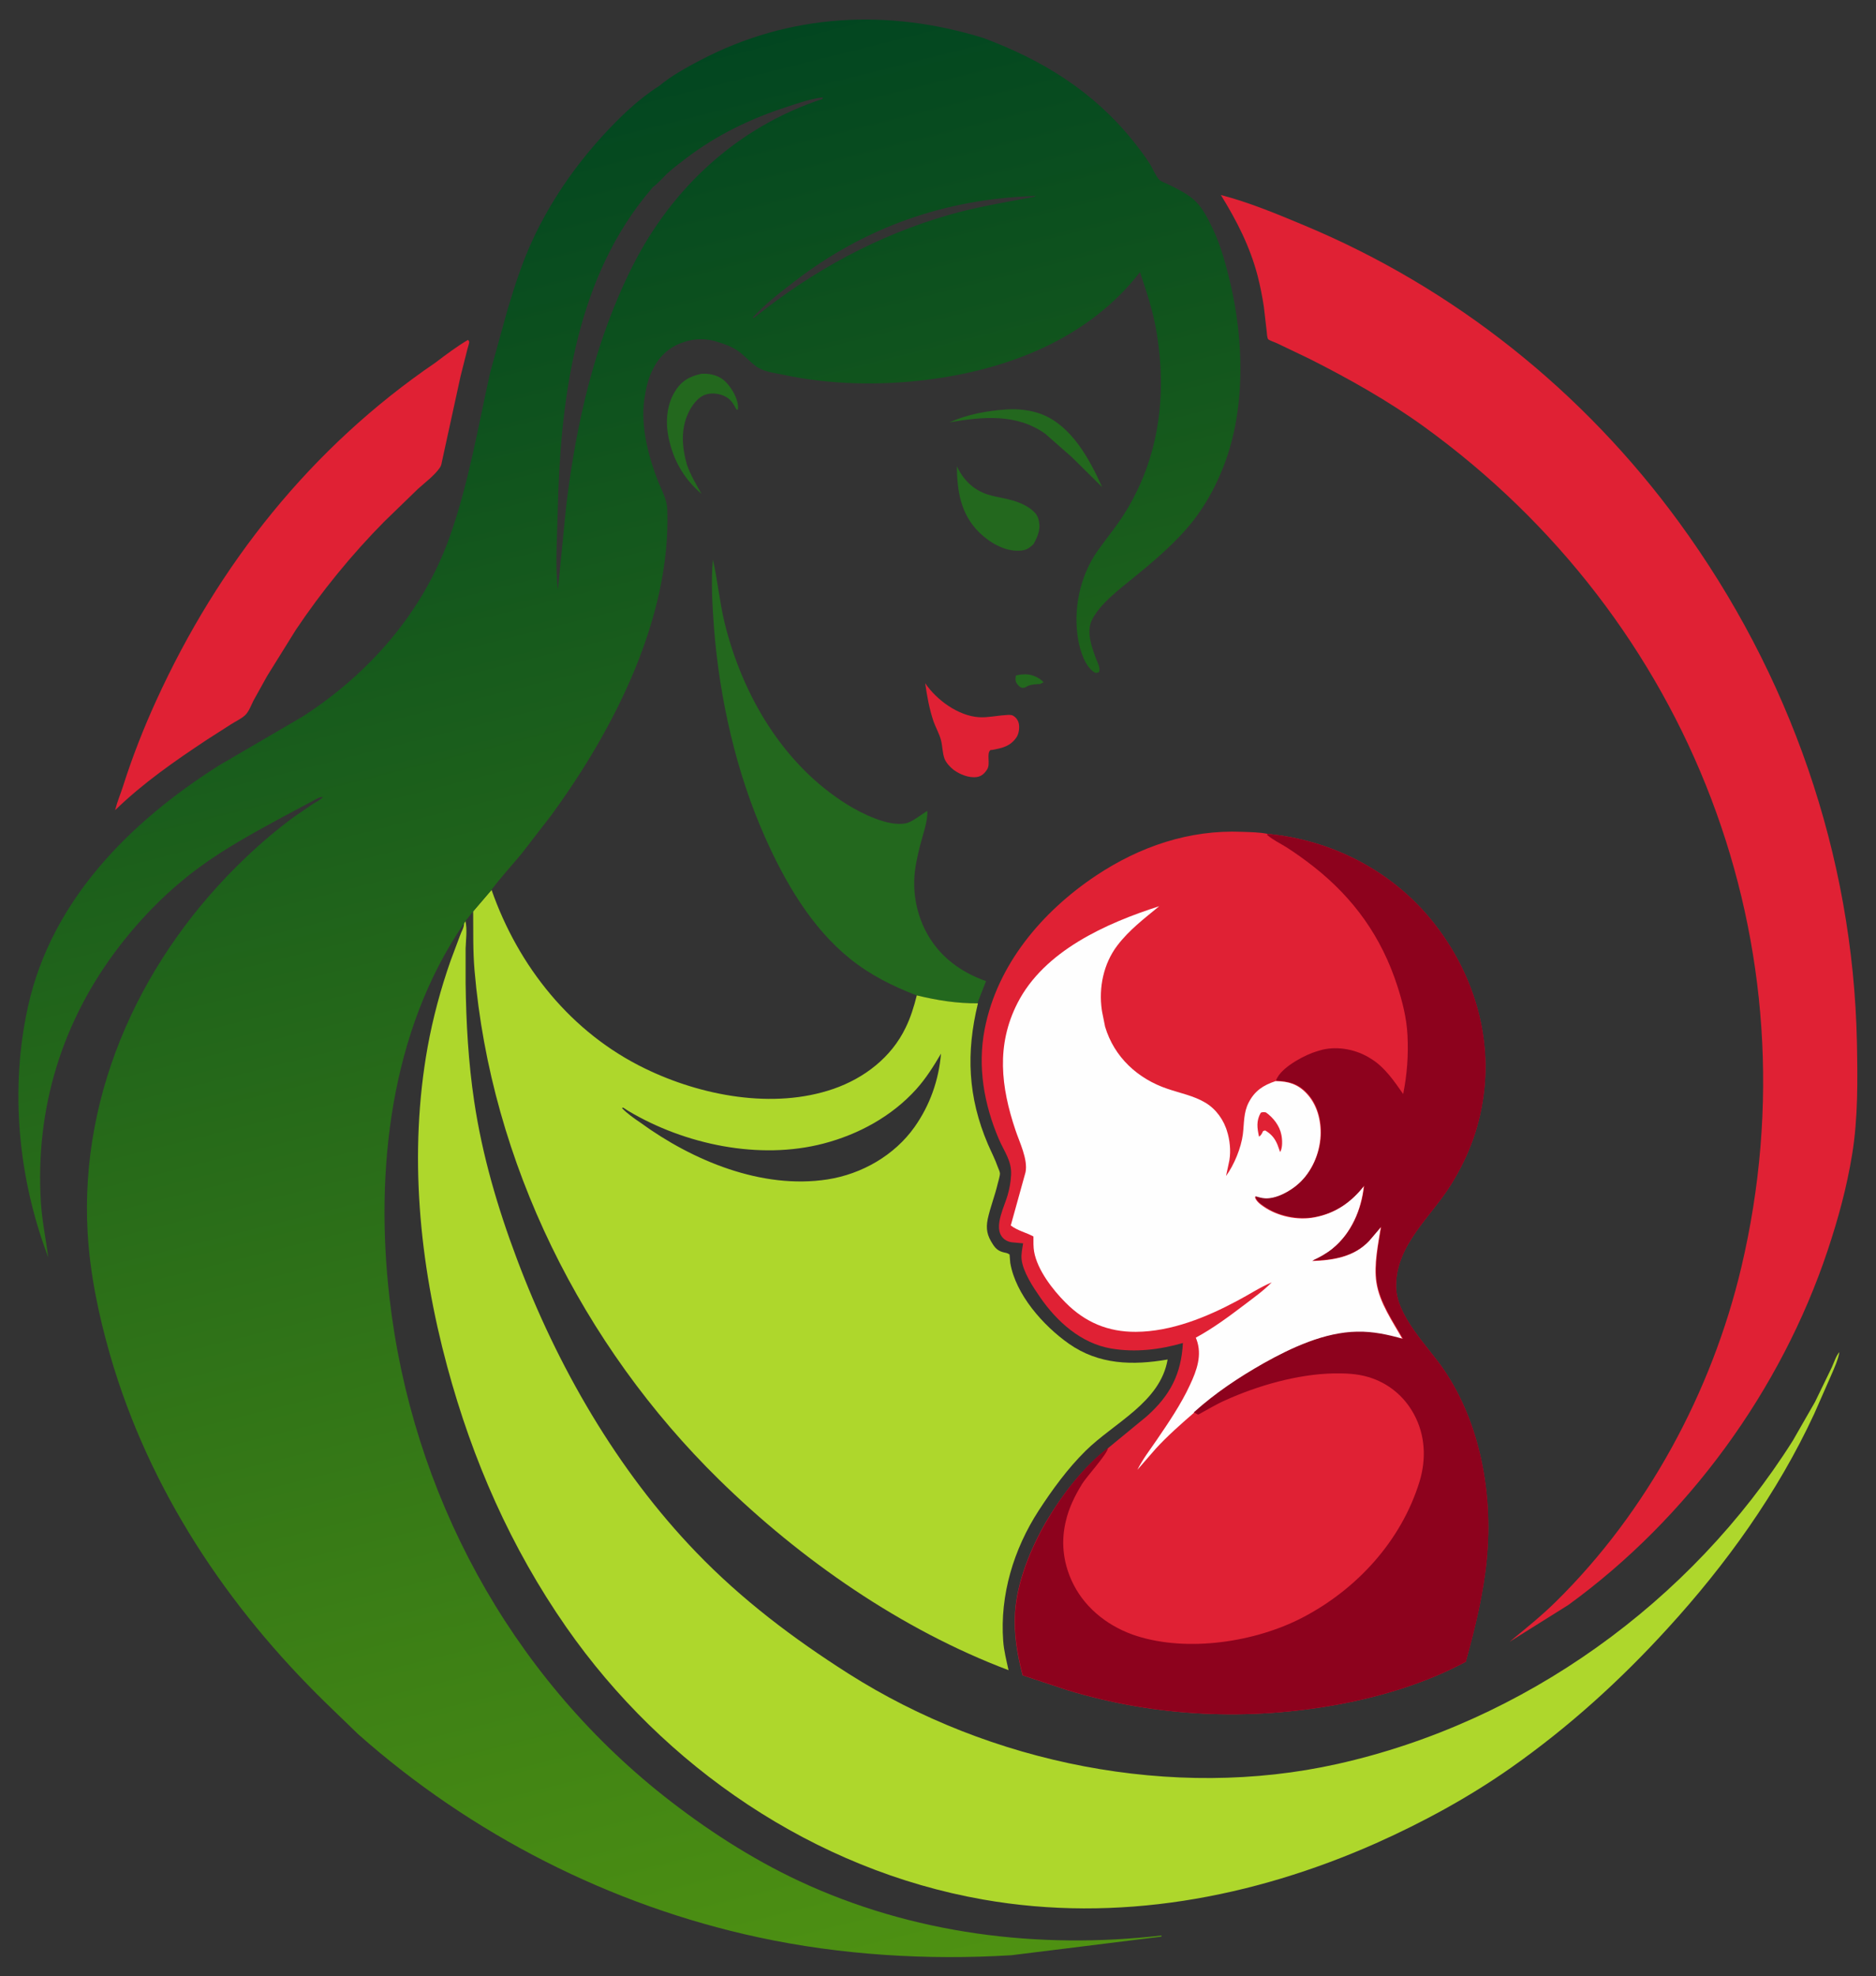
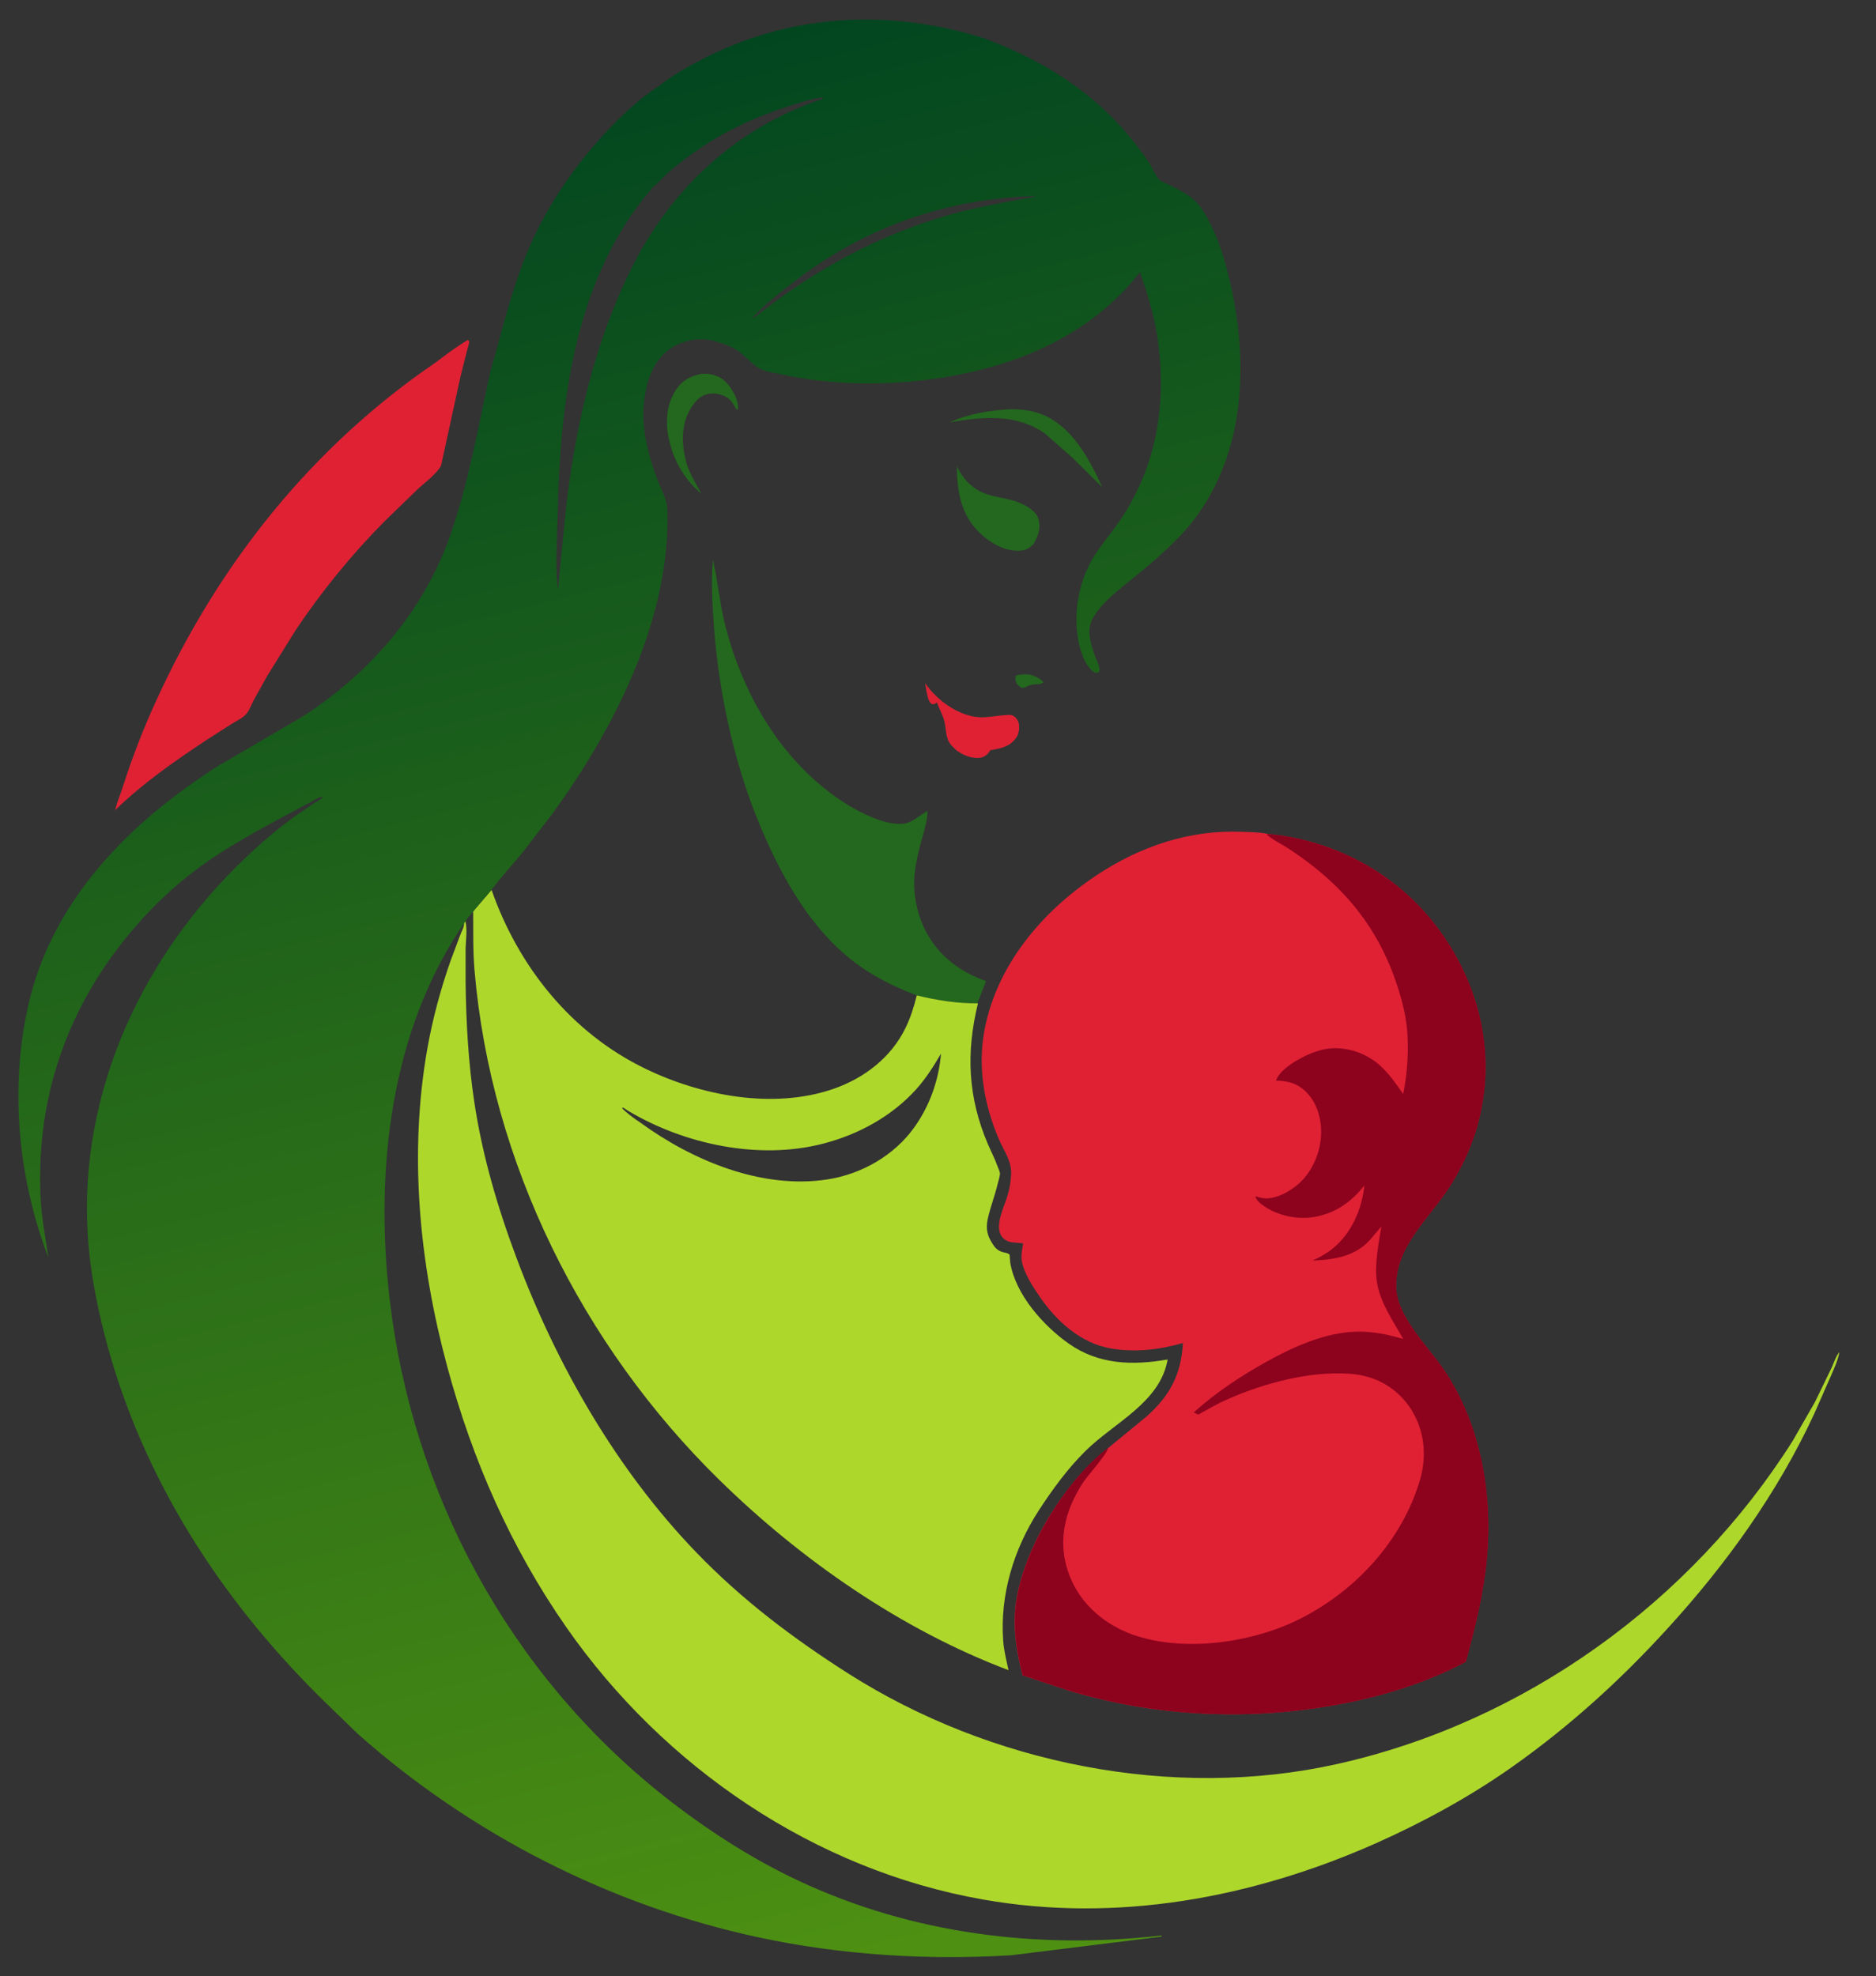
<svg xmlns="http://www.w3.org/2000/svg" xml:space="preserve" style="enable-background:new 0 0 1091.9 1150.2;" viewBox="0 0 1091.9 1150.2" y="0px" x="0px" id="katman_1" version="1.0">
  <rect x="0" y="0" width="1091.9" height="1150.2" fill="#333333" stroke="none" />
  <style type="text/css">
	.st0{fill:#23681E;}
	.st1{fill:#E02134;}
	.st2{fill:#AED72C;}
	.st3{fill:#FEFEFE;}
	.st4{fill:#8D021D;}
	.st5{fill:url(#SVGID_1_);}
</style>
  <path d="M591.3,393.1c2.3-0.5,4.5-0.8,6.8-0.6c3.2,0.3,7.2,2.1,9.3,4.6l-2.1,1c-2.3,0.1-5.2,0.2-7.2,1.2  c-1.1,0.6-1.5,1-2.9,1c-1.3,0-2.6-1.4-3.3-2.4C590.8,396.2,591,394.9,591.3,393.1z" class="st0" />
  <path d="M585.7,238.3c6.8-0.5,14.6,0.4,20.9,2.9c17.4,7,27.6,26.2,34.9,42.3L623.8,266l-15.5-13.6  c-16.7-11.9-36.6-9.9-55.7-6.6C563.2,241.1,574.3,239.1,585.7,238.3z" class="st0" />
  <path d="M408.4,217.5l2.4,0c5.2,0.3,9.6,2.1,12.9,6.2c3.2,3.9,6.4,9.6,5.8,14.7l-0.9-0.1c-1.5-2.9-3.1-5.7-6-7.3  c-3.4-1.9-8-2.6-11.8-1.4c-4.2,1.3-7.3,5.4-9.3,9c-5.5,10.1-4.7,21.2-1.7,31.8c2.1,6,5.3,11.4,8.5,17c-9.1-7.6-15.5-17.9-18.4-29.5  l-0.3-1.2c-2.4-9.5-2-20.3,3.2-28.8C396.7,221.5,401.5,219,408.4,217.5z" class="st0" />
  <path d="M556.9,271.3c3.7,7.9,9.6,13.8,18,16.5c6.1,1.9,12.8,2.4,18.7,4.9c3.8,1.6,9.2,4.6,10.6,8.8  c1.9,5.8,0.1,10.1-2.6,15.1c-2.8,2.7-4.6,3.8-8.5,3.9c-8.4,0.4-17.2-4.8-23-10.5C559.1,299.3,557.1,285.8,556.9,271.3z" class="st0" />
-   <path d="M538.5,397.6c6.5,9.7,19.3,19.1,31.4,19.8c5,0.3,10.1-0.9,15.1-1.2c1.3-0.1,3.4-0.4,4.6,0.3  c1.8,1,3,2.7,3.4,4.7c0.5,2.5,0,6-1.5,8.1c-3.6,5.1-8.1,6-13.8,7.1l-1.2,0.1c-2.5,2,0.1,8-1.9,11.2c-1.4,2.3-3.3,4.1-6,4.5  c-4.5,0.7-10-1.5-13.6-4.2c-2-1.6-4.2-3.9-5.2-6.3c-1.3-3.4-1.2-7.4-2.1-10.9c-0.9-3.6-3-7.2-4.3-10.8  C540.9,412.6,539.6,405.4,538.5,397.6z" class="st1" />
+   <path d="M538.5,397.6c6.5,9.7,19.3,19.1,31.4,19.8c5,0.3,10.1-0.9,15.1-1.2c1.3-0.1,3.4-0.4,4.6,0.3  c1.8,1,3,2.7,3.4,4.7c0.5,2.5,0,6-1.5,8.1c-3.6,5.1-8.1,6-13.8,7.1l-1.2,0.1c-1.4,2.3-3.3,4.1-6,4.5  c-4.5,0.7-10-1.5-13.6-4.2c-2-1.6-4.2-3.9-5.2-6.3c-1.3-3.4-1.2-7.4-2.1-10.9c-0.9-3.6-3-7.2-4.3-10.8  C540.9,412.6,539.6,405.4,538.5,397.6z" class="st1" />
  <path d="M533.5,579.3c-14-5.4-26.9-11.8-38.7-21.3c-22.4-17.9-38-44.8-49.5-70.7c-16.8-37.6-26.5-80.7-29.7-121.6  c-1-13.2-1.8-26.9-0.7-40.1c2.8,12.1,3.9,24.6,6.8,36.7c10.3,42,33.9,82.5,71.2,105.8c8.5,5.3,23.9,13,34.1,11.1  c3.8-0.7,9.3-5.2,12.7-7.3c0.5,5.6-2.8,14.6-4.2,20.2c-1.7,6.9-3.2,13.4-3.4,20.5c-0.4,17.4,6.6,34.6,19.9,46  c6.5,5.6,13.8,9.5,21.9,12.4l-5,12.8C556.5,584.1,545.6,582.2,533.5,579.3z" class="st0" />
  <path d="M272.4,197.8c0.2,0.4,0.6,0.6,0.7,1.1c0.1,0.7-0.8,3.3-1,4.1l-4,15.8l-10.8,49.5c-0.3,1.5-0.4,2.6-1.3,3.9  c-3.1,4.5-8.6,8.6-12.7,12.3l-19.7,19.1c-18.8,19-36.6,40.8-51.5,63.1l-16.6,26.7l-8,14.4c-1.3,2.6-2.7,6.5-4.9,8.5  c-2.2,2-5.6,3.6-8.1,5.2l-13.9,8.9c-18.9,12.5-37.3,25.3-53.6,41.1l0.2-0.7c1.1-4.4,3-8.8,4.4-13.2c5.4-17,11.9-33.6,19.3-49.8  c36.2-79.4,90.3-147.5,162.6-196.8C259.7,206.3,265.8,201.7,272.4,197.8z" class="st1" />
-   <path d="M710.6,113.5c16.3,4.2,33.1,11.2,48.6,17.7c87.2,36.4,162.4,96.5,218.1,172.8  c64.4,88.2,101.3,193.5,103.5,302.8c0.4,21.5,0.7,43.9-2.8,65.1c-3.1,19.1-8.1,37.4-14.2,55.7c-27.1,81.4-81.5,156-150.9,206.4  l-34.3,21.5c9.1-7.5,18.5-15,26.9-23.3c53.2-52.3,90.9-122.3,108-194.6c44.3-187.3-29.5-377-184.7-489.3  c-20.9-15.1-43.7-27.9-66.7-39.5l-18.8-9c-0.8-0.4-4.8-1.8-5.2-2.4c-0.6-0.9-0.7-3.1-0.8-4.2l-1.7-14.7c-0.9-6-2.1-12-3.6-17.9  C727.5,143.4,719.9,128.6,710.6,113.5z" class="st1" />
  <path d="M270.1,537.3l0.8-1.3c1.1,5,0.3,10.7,0.1,15.9l0,20.4c0.3,22.9,1.6,46,5,68.7c4.7,31.5,13.7,62.1,24.9,91.8  c23.3,62.1,58.2,122.8,104.4,170.7c26.5,27.5,56.3,50,88.5,70.5c82.4,52.4,188.8,74,284.6,52.6c108.7-24.3,205.7-94.1,265.1-188.2  l12.9-22.5l9.8-20.2c1.2-2.6,2.5-6.8,4.4-8.8c-0.8,4.6-3,9.3-4.8,13.5l-9.9,22.5c-21.3,45.9-51.2,87.5-85.2,124.7  c-27.6,30.3-57.5,57.4-91,81c-24.6,17.3-51.6,32-79,44.2c-71.8,31.8-150.5,46.4-228.4,32.7c-98.2-17.2-186-77.1-242.7-158.5  c-32.3-46.4-54.6-97.2-69.3-151.7c-16.3-60.4-22.5-124.1-11.4-186c3.1-17,7.6-33.7,13.3-50l5.5-14.7  C268.5,542.2,270.1,539.9,270.1,537.3z" class="st2" />
  <path d="M622.1,782c-14.9-10.5-31-28.6-34.1-47.1l-0.4-4.8c-1-0.7-1.7-0.9-2.8-1.1c-3.3-0.7-5.1-2-6.9-4.8  c-3.3-5-4.2-8.9-3-14.8c1.5-6.9,4.2-13.6,5.8-20.5c0.4-1.7,1.3-4.3,1.3-6c0-0.9-0.8-2.6-1.2-3.6c-1.6-4.6-3.9-9-5.8-13.4  c-11.7-27.4-12.8-53.3-5.8-82c-12.5,0.1-23.5-1.7-35.6-4.6c-1.6,6.4-3.6,12.9-6.5,18.8c-8.3,17.3-24.1,29.4-42,35.6  c-35,12.1-77.1,4-109.6-11.8c-43-20.8-73.8-59.4-89.4-104l-10.7,12.5c0.1,11.5-0.2,22.9,0.8,34.4c9.5,111.6,62.7,218.3,142.4,296.4  C466.1,907.8,524.7,948.5,587,972c-1.2-5.6-2.7-11.3-3.1-17c-2-26.7,6.1-53.4,20.6-75.8c8-12.3,16.8-24.4,27.3-34.8  c16.7-16.5,43.5-28.2,47.8-53.2C659.3,794.7,639.6,794.3,622.1,782z M532.3,655.9c-11.7,16.5-30.7,27.4-50.7,30.5  c-38.2,5.9-78.6-11-108.8-33c-3.7-2.5-7.7-5.3-10.8-8.5l0.7-0.3l3.1,2c32.8,19.5,76.2,28.7,113.6,18.9c20.3-5.3,39.6-15.8,53.8-31.5  c5.7-6.3,10.2-13.5,14.5-20.8C546.4,628.7,541.2,643.3,532.3,655.9z" class="st2" />
  <path d="M644.9,842.8l22.5-18.5c13.6-12.1,20.1-24.5,21.1-42.7c-13.6,3.9-27.7,5.6-41.8,3.2  c-17.5-3-31.5-15.6-41.3-29.8c-4.1-5.9-10-14.8-10.8-22.1c-0.3-3,0.4-6.3,0.9-9.3l-6.5-0.6c-2.4-0.3-4.7-1.5-6.1-3.6  c-4.2-6.2,1.8-17.5,3.6-23.9c1.1-3.9,1.8-7.7,2-11.8c0.4-8.2-4.1-13.6-7.2-20.9c-8.6-20.2-12.4-42.1-8.2-63.8  c7.3-37.7,33.5-68.5,64.8-89.4c25.4-16.9,54.2-26.8,85-25.5c4.9,0.2,10.1,0.2,14.9,1.2c36.9,3.5,71.5,21.1,95.1,49.9  c22.5,27.5,34.7,62.7,31,98.4c-2.1,20.5-8.7,38.7-19.6,56.1c-11.7,18.7-31.8,34.8-31.8,58.7c0,17.5,18.5,35,27.8,48.7  c21.3,31.3,28.5,72.1,25.1,109.4c-1.9,20.7-6.8,40.6-12.3,60.6c-22.6,12.1-48.2,20-73.3,24.7c-52.6,9.8-106.7,7.5-158-8l-26.6-8.8  c-3.2-12.2-5.2-23.9-4.4-36.7c1.2-18.1,9.2-37.4,18.2-52.9C618.2,869.9,630.4,854,644.9,842.8z" class="st1" />
-   <path d="M694.7,822.4c-7.5,6.5-15.3,13.4-22,20.7L662,855.4c3.1-6.2,7.3-11.6,11.2-17.3c6.9-10.1,14.3-21,19.4-32.1  c4-8.5,7.2-17.4,3.8-26.5l-0.4-1c10.1-5.5,19-12.1,28.1-19c5.5-4.2,11.2-8.2,16.1-13.2c-6.9,2.9-13.3,7.2-20,10.7  c-17.9,9.6-38.5,18-59.1,18.1c-16.1,0.1-29.5-5.5-40.9-17c-7.5-7.5-16.4-19-18.3-29.6c-0.5-2.8-0.4-6-0.4-8.9  c-4.5-2.4-9.1-3.3-13.2-6.4l8.6-31c1.5-7.5-3.6-17.6-5.9-24.6c-8.4-25-11.3-49.3,1.2-73.8c15.5-30.4,51.6-46.5,82.5-56.4  c-8.8,7.3-17.4,13.7-24.4,22.9c-8,10.5-10.9,24.5-9,37.5l0.2,1.2l1.7,8.5c5.3,17.8,19.1,30.4,36.4,36.2c7.3,2.5,15.2,4,21.9,8  c6.3,3.7,11,10.3,12.9,17.4l0.3,1c1.4,5.4,1.8,11.8,0.4,17.3l-1.5,7c4.7-6.4,8.8-16.4,9.8-24.3c0.8-6.4,0.3-12.5,3.4-18.5  c3.6-6.9,8.5-10,15.6-12.4c7.3,0.1,12.7,1.6,17.9,7c6.3,6.5,8.7,16,8.3,24.8c-0.5,10.4-5.1,21.1-12.9,28.1c-4.7,4.2-13,9-19.7,8.6  c-1.8-0.1-3.8-0.8-5.6-1.2c0.4,2.4,3.1,4.4,5,5.7c8.2,5.7,19.8,8.2,29.6,6.3c12.2-2.3,21.3-8.7,28.8-18.3  c-1.4,13.8-7.4,27.8-18.4,36.7c-3.7,3-7.4,5-11.7,7c12.1-0.4,24.4-2.3,33.1-11.7l6.9-8.1c-1.6,10.1-4.2,22.1-2.6,32.3  c1.8,11.9,9.5,22.8,15.3,33.1c-8.9-2.5-17.5-4.4-26.8-4.2c-18.9,0.4-38.2,9.3-54.4,18.4C720.9,802,707,811.2,694.7,822.4z" class="st3" />
  <path d="M733.8,647.6c1.2-0.5,1.7-0.4,3-0.2c4.3,3,8,7.8,9,13c0.6,2.9,0.8,7.5-0.7,10.1l-1.6-4.4  c-1.6-3.8-3.6-6.1-7.1-8.2l-1.2,0.3c-0.7,1.4-1.1,2.5-2.4,3.3C731.7,656.5,731.1,652.3,733.8,647.6z" class="st1" />
  <path d="M737.9,485.3c36.9,3.5,71.5,21.1,95.1,49.9c22.5,27.5,34.7,62.7,31,98.4c-2.1,20.5-8.7,38.7-19.6,56.1  c-11.7,18.7-31.8,34.8-31.8,58.7c0,17.5,18.5,35,27.8,48.7c21.3,31.3,28.5,72.1,25.1,109.4c-1.9,20.7-6.8,40.6-12.3,60.6  c-22.6,12.1-48.2,20-73.3,24.7c-52.6,9.8-106.7,7.5-158-8l-26.6-8.8c-3.2-12.2-5.2-23.9-4.4-36.7c1.2-18.1,9.2-37.4,18.2-52.9  c9.2-15.7,21.3-31.6,35.8-42.8c-0.1,3.4-12.5,16.7-15.2,21.2c-4.1,6.7-7.7,14-9.4,21.7l-0.3,1.3c-2.6,12.2-0.8,24.3,4.9,35.5  c7.5,14.6,21.3,24.9,36.7,29.8c29.8,9.5,69,3.6,96.5-10.7c31.7-16.5,57.5-44.7,68.1-79.1c4-13.1,3.4-27-3.2-39.2  c-5.7-10.6-15.1-18.3-26.6-21.7c-6.7-2-13.5-2.2-20.5-2.1c-20.9,0.5-43.9,7.1-62.9,15.7c-5.4,2.4-10.4,5.5-15.6,8.3l-2.6-1.3  c12.4-11.2,26.2-20.4,40.7-28.6c16.2-9.1,35.5-18.1,54.4-18.4c9.3-0.2,17.9,1.7,26.8,4.2c-5.8-10.3-13.5-21.2-15.3-33.1  c-1.5-10.2,1-22.3,2.6-32.3l-6.9,8.1c-8.7,9.4-21,11.3-33.1,11.7c4.3-2,8-4,11.7-7c11-8.9,17-22.9,18.4-36.7  c-7.5,9.6-16.6,16-28.8,18.3c-9.8,1.8-21.5-0.6-29.6-6.3c-1.9-1.3-4.6-3.3-5-5.7c1.8,0.5,3.7,1.1,5.6,1.2c6.7,0.4,15-4.3,19.7-8.6  c7.8-7,12.4-17.8,12.9-28.1c0.4-8.8-2-18.3-8.3-24.8c-5.2-5.4-10.7-6.8-17.9-7c0.3-0.9,0.3-1,0.9-2c3.7-6.5,16.3-13.2,23-15.1l1-0.3  l2.1-0.6c9.4-2.2,20,0,28,5.1l0.8,0.5c7.6,4.8,13.1,12.9,18.2,20.2c2.3-11.6,3.1-22.6,2.5-34.4c-0.5-9.7-2.9-19.3-5.9-28.5  c-9.2-28.5-25.3-51-48.8-69.5c-5-3.9-10.1-7.6-15.4-11c-3.8-2.4-8.3-4.5-11.7-7.5L737.9,485.3z" class="st4" />
  <linearGradient y2="1158.622" x2="549.704" y1="62.493" x1="274.322" gradientUnits="userSpaceOnUse" id="SVGID_1_">
    <stop style="stop-color:#024620" offset="0" />
    <stop style="stop-color:#4F9212" offset="1" />
  </linearGradient>
  <path d="M716.1,164.8c-2.5-10.5-5.4-21.3-9.9-31c-2.6-5.5-6-12.5-10.5-16.8c-4.1-3.9-9.5-6.6-14.5-9.1  c-1.5-0.8-5.5-2.2-6.5-3.3c-2.1-2.3-3.8-6.6-5.5-9.3c-3-4.7-6.4-9.1-9.8-13.4c-23.3-28.9-52.7-47-87.1-59.8  C516.7,4.9,459.5,7.8,407.5,35.1c-8,4.2-16.9,9.1-23.8,14.9c-12.2,7.7-23.2,18.4-32.9,29c-16.5,18.1-30.2,38-40.6,60.2  c-6.2,13.2-10.6,27.1-14.8,41l-10.1,36.6c-7.2,32.3-12.6,65-23.8,96.3c-15.7,43.6-46.8,79.1-85.5,104l-48.6,28.4  c-51.6,32.7-97.2,78.2-111,139.8c-10.8,48.4-5.9,100.2,11.7,146.5c-1.4-10.6-3.6-21.2-4.3-31.9c-3.4-54.8,12.3-106,45.9-149.5  c13.2-17.1,29-33,46.4-45.7c15.1-11.1,31.6-20.1,48-29l16.1-8.6c1.9-1,4.6-2.7,6.6-3.2l1.2-0.1c-1.6,1.8-4.1,3-6.2,4.3l-10.8,7.4  c-9.8,7.2-19.2,15.2-28,23.6c-59.5,56.5-96.7,135.2-92,218.2c1.4,24.3,6.4,48,13.1,71.4c22.6,78.2,68.1,146.5,126.1,202.9l18.3,17.7  c65.9,58.4,146.9,99.7,233,118.2c47.8,10.3,98.4,13.4,147.2,10.4l87.1-10.8l0.4-0.7c-71.9,8.3-145.2-0.9-211.1-31.7  c-28-13.1-54.6-30.4-78.9-49.6c-89.7-71.1-146.5-176.2-159.5-289.8c-8.5-74,0.4-155.2,43.3-217.8l0.8-1.3l4.4-5.6l10.7-12.5  c5.5-7.4,11.8-14.2,17.7-21.3l17-22c36.5-49.8,69.9-114.8,67.8-178.1c-0.2-6.1-3.1-10.9-5.3-16.4c-5.7-14.6-10.3-32-8.1-47.8  l0.2-1.2c0.9-6.1,2.2-11.5,5.1-17c3.8-7.4,9.8-12.7,17.7-15.2l1.2-0.4c5.3-1.6,11.5-1.7,16.9-0.2l1.2,0.4c4,1.2,8.1,2.6,11.6,4.9  c3.8,2.5,6.9,6.1,10.5,8.9c4.7,3.7,10.3,4.1,16,5.3c27.2,5.9,56.7,6.5,84.3,3c47.2-5.9,93.9-24,123.8-62.6c4,11.7,7.8,23.3,9.8,35.6  c5.8,35.9,1.4,71.5-17.6,102.9c-5,8.4-11.2,15.7-16.8,23.6c-10.4,14.7-14.5,34.5-11.3,52.1c1.1,6.1,3.9,15.3,9.4,18.7  c1,0.6,1.5,0.2,2.6-0.1c1.1-2.4-0.9-5.8-1.8-8.2c-2.4-6.5-5.6-15.4-2.3-22.1c4.8-9.6,15.7-17.7,23.9-24.4  c12.2-9.9,25.2-20.9,34.9-33.2c8-10.2,13.9-21.4,18.5-33.6C725,237.1,723.9,198.1,716.1,164.8z M368.1,155  c-21.8,43.4-32.7,91-38.5,139l-4.9,49.2c-1.7-14.5-0.4-30.1-0.1-44.8c1.4-63.3,9.6-131.9,50.2-183.2l5.2-6.3c3-2.2,5.6-5.3,8.3-7.9  c3.4-3.1,7.1-5.9,10.8-8.7C417.3,78.4,436.9,69,458.6,62c6.4-2.1,13.6-4.6,20.3-5.3l-0.2,0.9C429.5,73.8,391.2,109.1,368.1,155z   M598.9,115.1c-15.8,3-31.1,5.5-46.7,10c-41.3,11.9-78.7,32.2-112.2,59l-1.4,1l-0.5-0.3l0.5-0.5c7-7.6,15.6-14.2,23.8-20.5  c40.8-31.5,87.6-47.9,139-49.7l1.3-0.2C602.4,114.7,599.9,114.9,598.9,115.1z" class="st5" />
</svg>